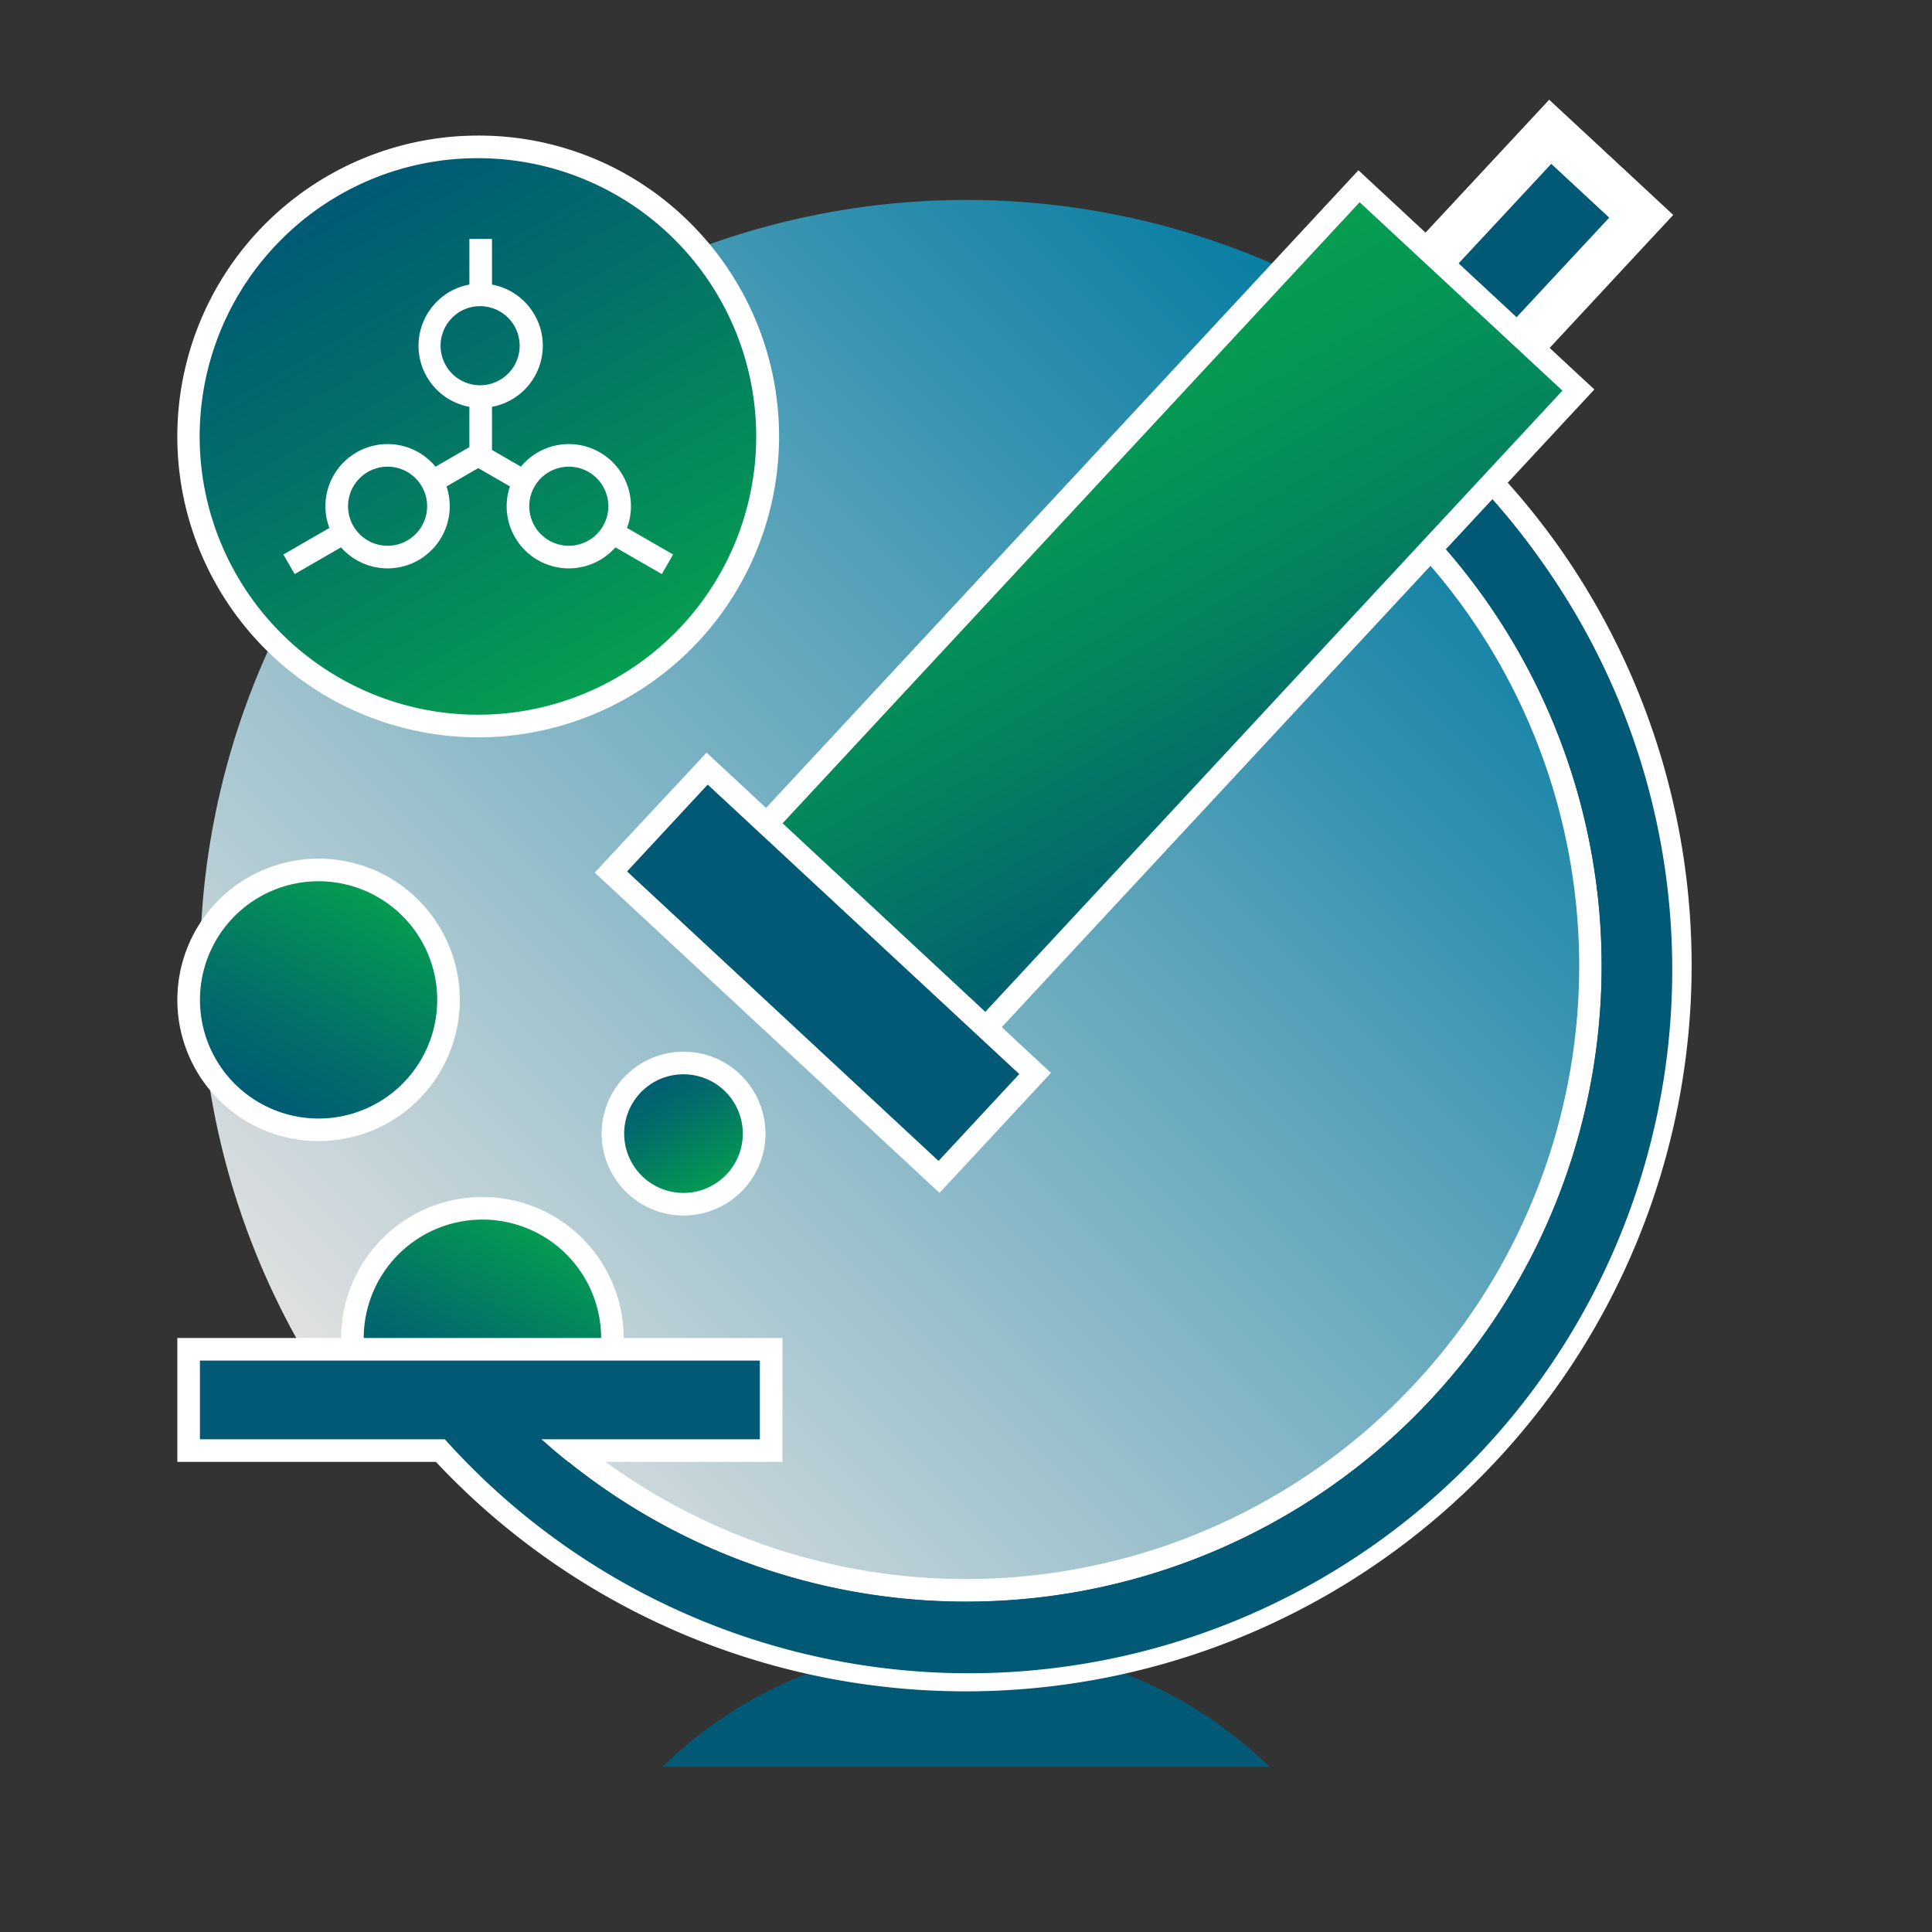
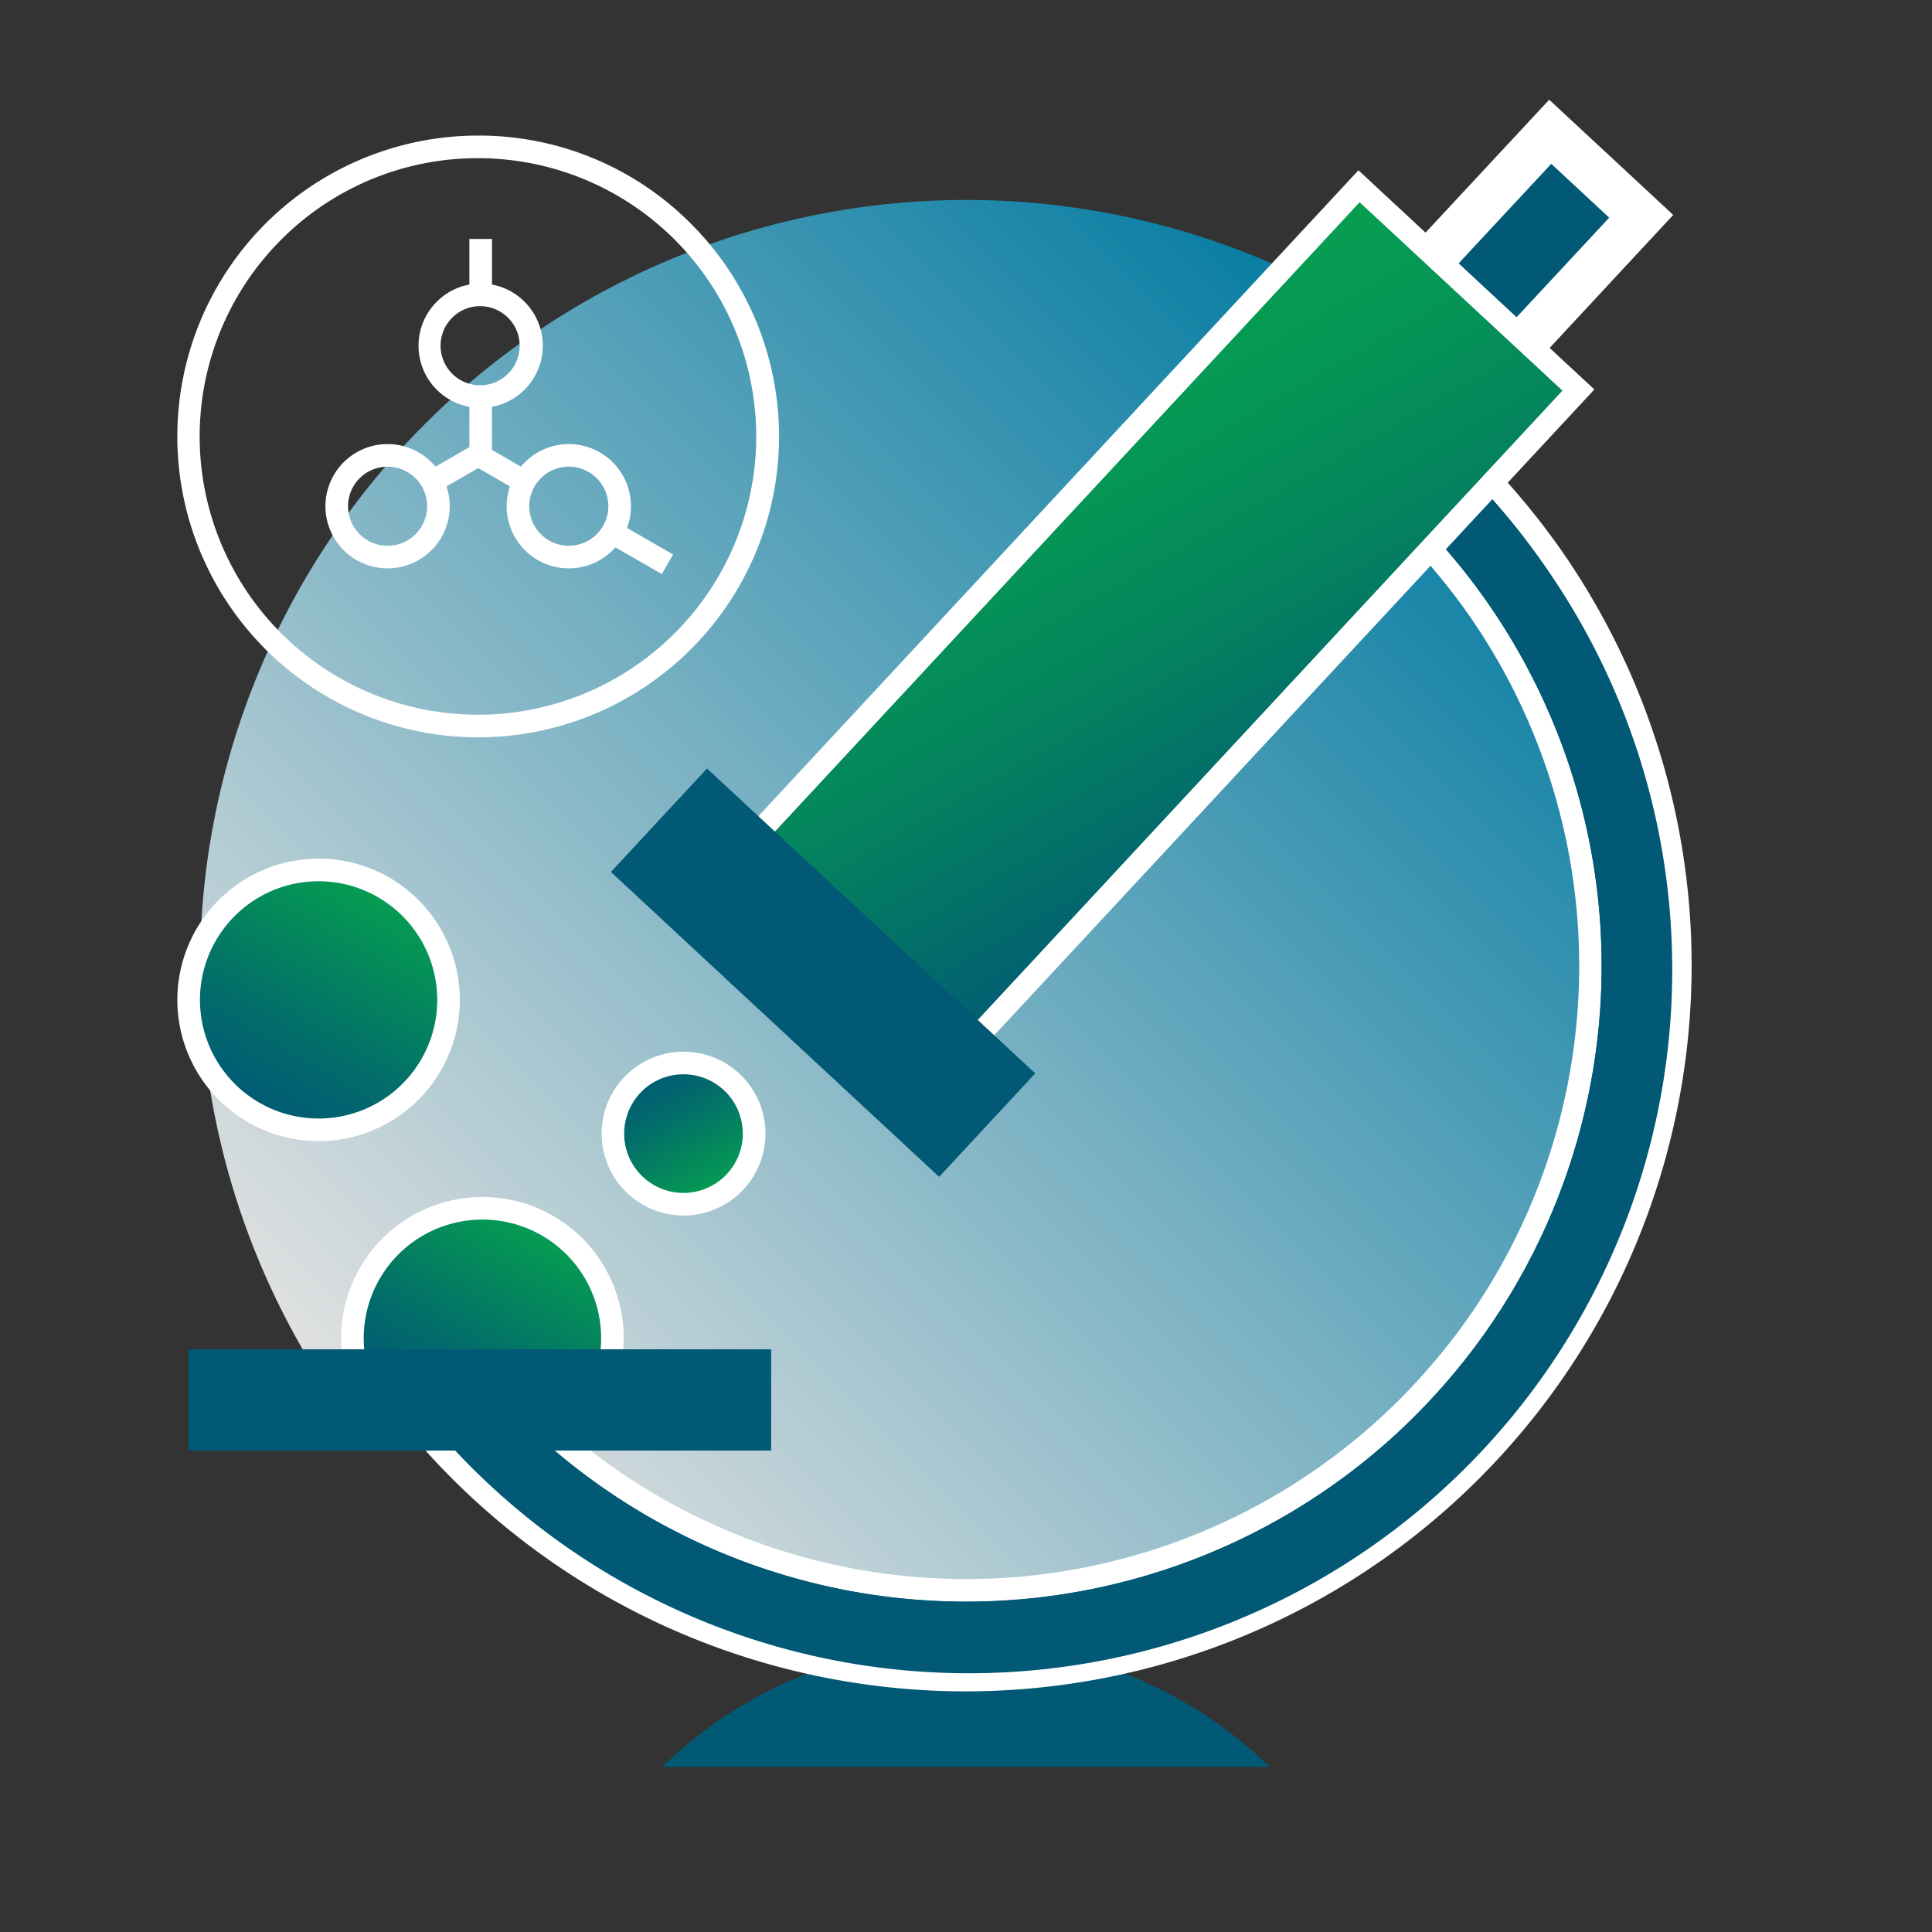
<svg xmlns="http://www.w3.org/2000/svg" xmlns:xlink="http://www.w3.org/1999/xlink" id="Layer_1" data-name="Layer 1" viewBox="0 0 342 342">
  <rect x="0" y="0" width="342" height="342" fill="#333333" stroke="none" />
  <defs>
    <style>.cls-1{fill:#015975;}.cls-2{opacity:0.85;fill:url(#linear-gradient);}.cls-3{fill:#fff;}.cls-4{fill:url(#linear-gradient-2);}.cls-5{fill:url(#linear-gradient-3);}.cls-6{fill:url(#linear-gradient-4);}.cls-7{fill:url(#linear-gradient-5);}.cls-8{fill:url(#linear-gradient-6);}.cls-9{fill:none;stroke:#fff;stroke-miterlimit:10;stroke-width:4px;}</style>
    <linearGradient id="linear-gradient" x1="69.79" y1="255.89" x2="253.14" y2="72.54" gradientUnits="userSpaceOnUse">
      <stop offset="0" stop-color="#fff" />
      <stop offset="1" stop-color="#008ab6" />
    </linearGradient>
    <linearGradient id="linear-gradient-2" x1="67.9" y1="157.02" x2="44.89" y2="196.88" gradientUnits="userSpaceOnUse">
      <stop offset="0" stop-color="#069e50" />
      <stop offset="0.01" stop-color="#069e50" />
      <stop offset="0.67" stop-color="#026c6b" />
      <stop offset="1" stop-color="#015975" />
    </linearGradient>
    <linearGradient id="linear-gradient-3" x1="96.59" y1="216.78" x2="76.94" y2="250.83" xlink:href="#linear-gradient-2" />
    <linearGradient id="linear-gradient-4" x1="127.2" y1="211.5" x2="114.69" y2="189.84" xlink:href="#linear-gradient-2" />
    <linearGradient id="linear-gradient-5" x1="227.75" y1="156.03" x2="177.68" y2="69.29" gradientTransform="translate(147.27 -112.54) rotate(47.11)" gradientUnits="userSpaceOnUse">
      <stop offset="0" stop-color="#015975" />
      <stop offset="0.11" stop-color="#02646f" />
      <stop offset="0.48" stop-color="#04845e" />
      <stop offset="0.79" stop-color="#059754" />
      <stop offset="1" stop-color="#069e50" />
    </linearGradient>
    <linearGradient id="linear-gradient-6" x1="110.29" y1="121.62" x2="59.01" y2="32.8" xlink:href="#linear-gradient-2" />
  </defs>
  <path class="cls-1" d="M224.75,312.76H117.24a77.12,77.12,0,0,1,107.51,0Z" />
  <path class="cls-2" d="M283.52,171a111.71,111.71,0,0,1-20.69,65,113.77,113.77,0,0,1-15.62,17.74,112.52,112.52,0,0,1-151.29,1h38.59V240.86H54.76A135.65,135.65,0,0,1,229,48.39L128.86,156.17l35.89,33.35,88.51-95.27A110,110,0,0,1,262.83,106,111.66,111.66,0,0,1,283.52,171Z" />
  <path class="cls-1" d="M171,297.51a126.58,126.58,0,0,1-102.28-52l-2.31-3.18H86.58l.6.7a107.8,107.8,0,0,0,9,9.31,110.53,110.53,0,0,0,149.7,0,112.16,112.16,0,0,0,15.35-17.43,110.55,110.55,0,0,0,0-127.75,111.72,111.72,0,0,0-15.35-17.44c-1.38-1.27-2.81-2.52-4.24-3.71l-1.3-1.08,8.09-14,1.82,1.46c2.23,1.79,4.41,3.67,6.47,5.57a127.45,127.45,0,0,1,17.56,19.93,126.58,126.58,0,0,1,0,146.28,127.45,127.45,0,0,1-17.56,19.93A126.15,126.15,0,0,1,171,297.51Z" />
  <path class="cls-3" d="M249,73.92c2.18,1.75,4.31,3.58,6.37,5.48a124.51,124.51,0,1,1-185,164.9H85.66a109,109,0,0,0,9.14,9.48,112.53,112.53,0,0,0,152.41,0A113.77,113.77,0,0,0,262.83,236a112.56,112.56,0,0,0,0-130.07,113.39,113.39,0,0,0-15.62-17.75q-2.11-1.95-4.32-3.78L249,73.92m-1.13-6-2.34,4-6.08,10.52-1.69,2.92,2.6,2.16c1.41,1.17,2.81,2.39,4.17,3.64a109.45,109.45,0,0,1,15.06,17.12,108.54,108.54,0,0,1,0,125.44,109.71,109.71,0,0,1-15.08,17.12,108.52,108.52,0,0,1-147,0,105.3,105.3,0,0,1-8.81-9.14l-1.2-1.4h-25l4.62,6.35A128.52,128.52,0,0,0,275.88,96.7a130,130,0,0,0-17.83-20.24c-2.1-1.94-4.31-3.84-6.58-5.66l-3.63-2.92Z" />
  <path class="cls-4" d="M56.39,200a23,23,0,1,1,16.27-6.74A22.84,22.84,0,0,1,56.39,200Z" />
  <path class="cls-3" d="M56.39,156a21,21,0,1,1-14.84,6.15A20.93,20.93,0,0,1,56.39,156m0-4a25,25,0,1,0,17.68,7.32A24.83,24.83,0,0,0,56.39,152Z" />
  <path class="cls-5" d="M63.12,242.86l-.31-1.63a23,23,0,1,1,45.18,0l-.3,1.63Z" />
  <path class="cls-3" d="M85.4,215.89a21,21,0,0,1,20.63,25H64.77a21,21,0,0,1,20.63-25m0-4A25,25,0,0,0,60.84,241.6l.62,3.26h47.88l.62-3.26A25,25,0,0,0,85.4,211.89Z" />
  <path class="cls-6" d="M121,213.17a12.5,12.5,0,1,1,8.84-3.66A12.42,12.42,0,0,1,121,213.17Z" />
  <path class="cls-3" d="M121,190.17a10.5,10.5,0,1,1-7.43,3.07,10.45,10.45,0,0,1,7.43-3.07m0-4a14.5,14.5,0,1,0,10.25,4.24A14.42,14.42,0,0,0,121,186.17Z" />
  <rect class="cls-1" x="33.4" y="238.85" width="103.11" height="17.93" />
-   <path class="cls-3" d="M134.51,240.85v13.93H35.39V240.85h99.12m4-4H31.39v21.93H138.51V236.85Z" />
  <path class="cls-1" d="M272.62,99A125.06,125.06,0,0,0,255.34,79.4c-2.06-1.9-4.19-3.73-6.37-5.48l-6.08,10.52q2.21,1.83,4.32,3.78A113.39,113.39,0,0,1,262.83,106a112.56,112.56,0,0,1,0,130.07,113.77,113.77,0,0,1-15.62,17.74,112.53,112.53,0,0,1-152.41,0,109,109,0,0,1-9.14-9.48H70.35A124.52,124.52,0,0,0,272.62,99Z" />
  <rect class="cls-1" x="239.4" y="38.56" width="51.24" height="22" transform="translate(48.33 209.98) rotate(-47.11)" />
  <path class="cls-3" d="M274.6,29l10.26,9.53L255.43,70.16l-10.26-9.53L274.6,29m-.41-11.3-5.45,5.86L239.31,55.19l-5.44,5.86,5.86,5.44L250,76l5.87,5.45,5.44-5.86,29.43-31.68,5.45-5.86-5.86-5.45-10.26-9.53-5.86-5.44Z" />
  <rect class="cls-7" x="118.57" y="86.16" width="168.3" height="53" transform="translate(-17.79 184.49) rotate(-47.11)" />
  <path class="cls-3" d="M240.68,35.8l35.9,33.35L164.75,189.52l-35.9-33.36L240.68,35.8m-.21-5.66-2.72,2.93L125.92,153.44l-2.72,2.93,2.93,2.72L162,192.45l2.93,2.72,2.72-2.93L279.51,71.87l2.72-2.93-2.93-2.72L243.4,32.87l-2.93-2.73Z" />
  <rect class="cls-1" x="133.2" y="132.54" width="25" height="79.3" transform="translate(-79.62 161.74) rotate(-47.11)" />
-   <path class="cls-3" d="M125.26,138.87l55.17,51.26-14.29,15.38L111,154.26l14.29-15.39m-.21-5.65-2.72,2.93L108,151.54l-2.72,2.93,2.93,2.72,55.17,51.25,2.93,2.73,2.72-2.93,14.29-15.39,2.72-2.93-2.93-2.72L128,135.94l-2.93-2.72Z" />
-   <path class="cls-8" d="M84.65,128.47a51.26,51.26,0,1,1,36.25-15A50.91,50.91,0,0,1,84.65,128.47Z" />
  <path class="cls-3" d="M84.65,28A49.26,49.26,0,1,1,49.82,42.38,49.08,49.08,0,0,1,84.65,28m0-4a53.26,53.26,0,1,0,37.66,15.6A52.88,52.88,0,0,0,84.65,24Z" />
  <path class="cls-3" d="M85.09,54.2a7,7,0,1,1-5,2,6.93,6.93,0,0,1,5-2m0-4a10.9,10.9,0,0,0-7.78,3.22,11,11,0,0,0,0,15.56,11,11,0,0,0,15.55,0,11,11,0,0,0,0-15.56,10.9,10.9,0,0,0-7.77-3.22Z" />
  <line class="cls-9" x1="85.09" y1="81.48" x2="85.09" y2="71.13" />
  <line class="cls-9" x1="85.09" y1="52.65" x2="85.09" y2="42.3" />
  <path class="cls-3" d="M100.69,82.61a7,7,0,1,1-7,7,7,7,0,0,1,7-7m0-4a11,11,0,1,0,11,11,11,11,0,0,0-11-11Z" />
  <line class="cls-9" x1="118.15" y1="99.89" x2="109.18" y2="94.72" />
  <line class="cls-9" x1="93.18" y1="85.48" x2="84.22" y2="80.3" />
  <path class="cls-3" d="M68.61,82.61a7,7,0,1,1-7,7,7,7,0,0,1,7-7m0-4a11,11,0,1,0,11,11,11,11,0,0,0-11-11Z" />
-   <line class="cls-9" x1="51.16" y1="99.89" x2="60.12" y2="94.72" />
  <line class="cls-9" x1="76.13" y1="85.48" x2="85.09" y2="80.3" />
</svg>